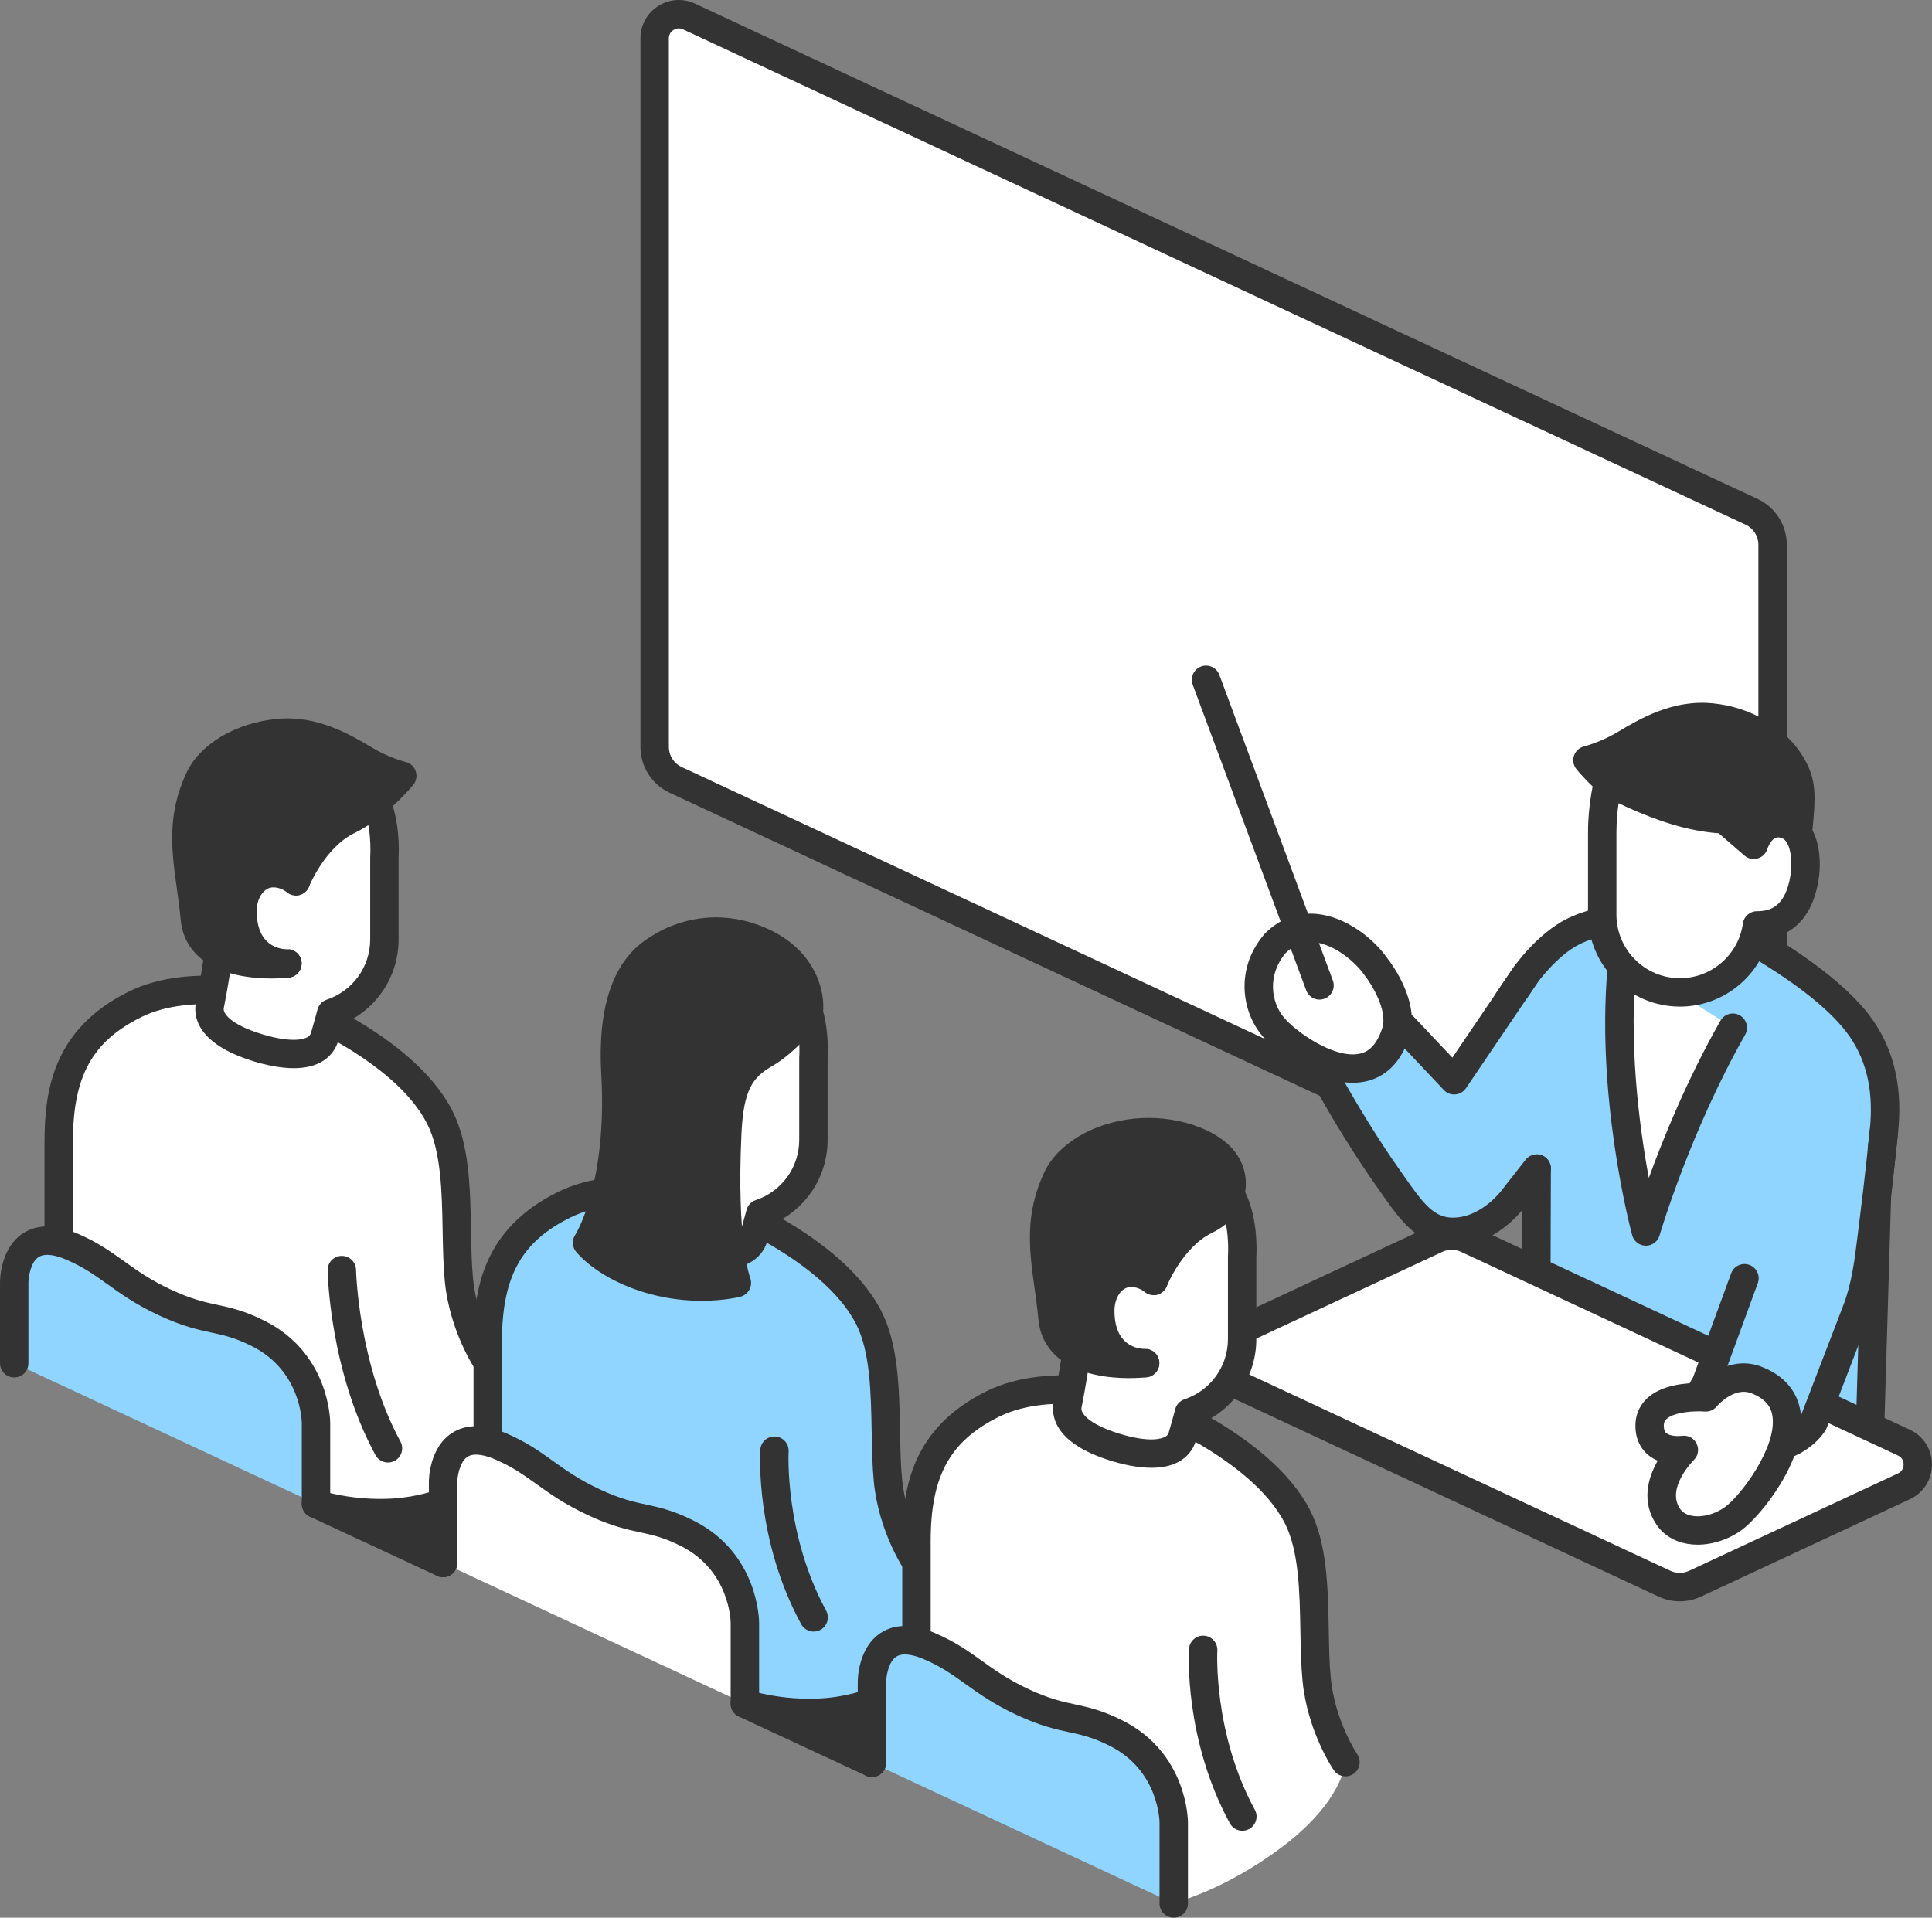
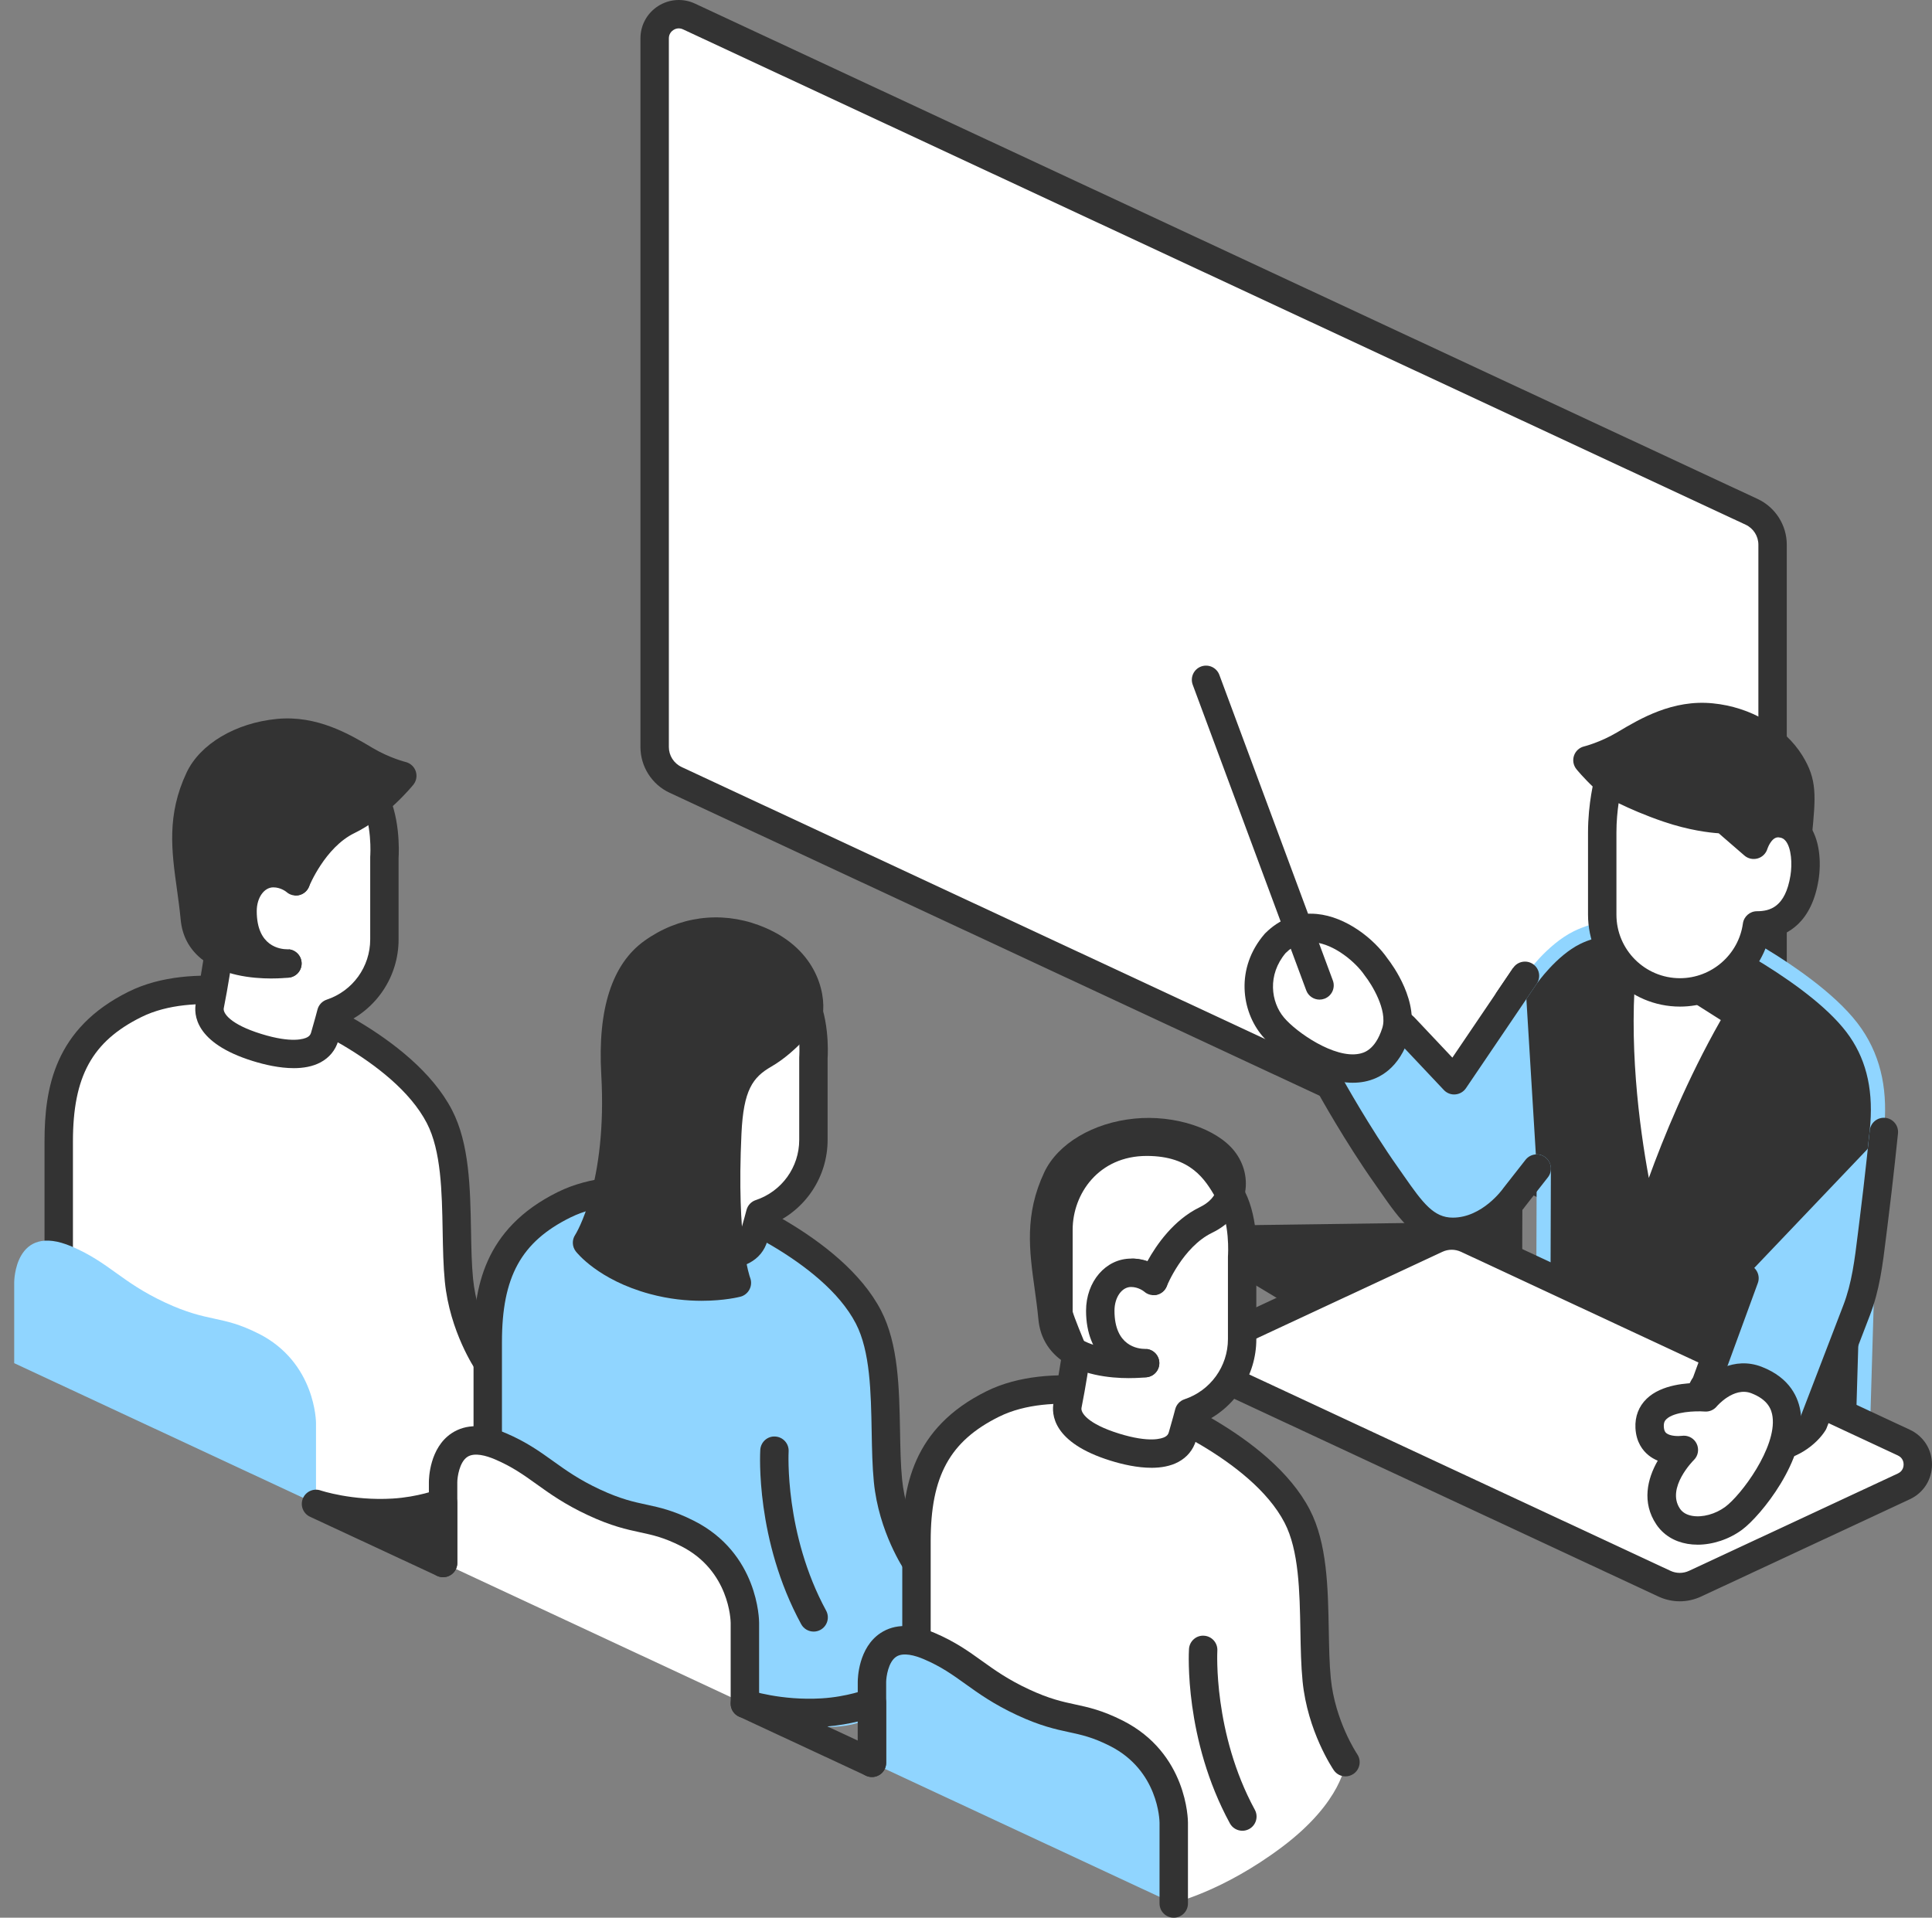
<svg xmlns="http://www.w3.org/2000/svg" fill="none" height="135" viewBox="0 0 136 135" width="136">
  <rect x="0" y="0" width="136" height="135" fill="#808080" stroke="none" />
  <clipPath id="a">
    <path d="m0 0h136v135h-136z" />
  </clipPath>
  <g clip-path="url(#a)">
    <path d="m47.555 54.901 74.805 34.872c1.127.525 2.418-.297 2.418-1.54v-49.891c0-.991-.574-1.891-1.473-2.31l-74.804-34.872c-1.127-.525-2.418.297-2.418 1.54v49.891c0 .991.574 1.891 1.472 2.31z" fill="#fff" />
    <path d="m123.08 90.933c-.388 0-.777-.084-1.142-.255l-74.806-34.872c-1.245-.58-2.049-1.843-2.049-3.216v-49.89c0-.927.467-1.778 1.249-2.276.782-.498 1.751-.561 2.591-.17l74.805 34.873c1.245.58 2.049 1.843 2.049 3.216v49.891c0 .926-.466 1.777-1.249 2.276-.442.282-.944.424-1.449.424zm-75.103-36.938 74.805 34.872c.314.146.575.018.672-.044.098-.062.324-.243.324-.59v-49.891c0-.599-.351-1.151-.894-1.404l-74.806-34.873c-.314-.147-.575-.018-.671.044-.097.062-.324.243-.324.59v49.89c0 .6.351 1.151.895 1.404z" fill="#333" />
    <path d="m119.276 64.064s8.824 4.066 11.766 8.357c1.458 2.126 1.859 4.553 1.569 7.263-.277 2.585-.486 4.41-.486 4.41l-.502 16.953-23.512.321.061-19.105-1.509 1.697-.491-13.535 1.174-1.732s1.51-2.19 3.452-3.143c2.732-1.34 8.478-1.485 8.478-1.485z" fill="#90d5ff" />
-     <path d="m108.112 102.367c-.263 0-.516-.104-.703-.289-.191-.189-.298-.446-.296-.713l.052-16.54c-.25.145-.556.178-.839.075-.385-.138-.646-.496-.661-.905l-.491-13.535c-.008-.212.052-.421.171-.597l1.174-1.732c.072-.105 1.688-2.424 3.84-3.479 2.894-1.421 8.649-1.581 8.893-1.587.153-.013.305.028.443.091.371.171 9.11 4.233 12.173 8.7 1.506 2.197 2.074 4.792 1.737 7.934-.253 2.361-.448 4.089-.48 4.375l-.501 16.911c-.016.535-.451.963-.986.97l-23.512.321zm.061-21.105c.119 0 .24.021.356.066.389.148.645.521.643.937l-.057 18.089 21.537-.294.474-15.996c.001-.028.003-.056.006-.083 0-.002.208-1.823.484-4.403.284-2.648-.173-4.804-1.399-6.591-2.507-3.657-9.811-7.273-11.149-7.914-1.079.044-5.623.292-7.83 1.375-1.677.823-3.057 2.794-3.071 2.814l-.985 1.453.391 10.748c.173-.13.384-.199.599-.199z" fill="#333" />
+     <path d="m108.112 102.367c-.263 0-.516-.104-.703-.289-.191-.189-.298-.446-.296-.713l.052-16.54c-.25.145-.556.178-.839.075-.385-.138-.646-.496-.661-.905l-.491-13.535c-.008-.212.052-.421.171-.597l1.174-1.732l-.501 16.911c-.016.535-.451.963-.986.97l-23.512.321zm.061-21.105c.119 0 .24.021.356.066.389.148.645.521.643.937l-.057 18.089 21.537-.294.474-15.996c.001-.028.003-.056.006-.083 0-.002.208-1.823.484-4.403.284-2.648-.173-4.804-1.399-6.591-2.507-3.657-9.811-7.273-11.149-7.914-1.079.044-5.623.292-7.83 1.375-1.677.823-3.057 2.794-3.071 2.814l-.985 1.453.391 10.748c.173-.13.384-.199.599-.199z" fill="#333" />
    <path d="m115.859 86.693s2.128-7.325 6.119-14.348l-7.747-4.919c-1.023 9.429 1.628 19.267 1.628 19.267z" fill="#fff" />
    <path d="m115.86 87.693h-.01c-.449-.004-.839-.306-.956-.739-.11-.409-2.689-10.129-1.657-19.635.06-.549.553-.948 1.102-.885.549.06.945.553.886 1.101-.625 5.758.166 11.737.841 15.388 1.024-2.82 2.715-6.974 5.043-11.071.273-.48.883-.648 1.363-.376.48.273.648.883.376 1.363-3.883 6.832-6.007 14.061-6.028 14.133-.124.427-.515.721-.96.721z" fill="#333" />
    <path d="m121.27 61.749-1.535-.176s-1.721-3.728-4.183-4.921c-2.086-1.011-3.807-3.134-3.807-3.134s1.244-.299 2.588-1.095c1.427-.846 3.582-2.164 6.145-1.915s4.578 1.642 5.548 3.208c.97 1.567.759 2.487.436 5.97-.362 3.893-2.638 4.204-2.638 4.204z" fill="#333" />
    <path d="m123.825 64.888c-.234 0-.461-.082-.643-.234l-2.323-1.947-1.238-.142c-.346-.04-.647-.258-.793-.573-.44-.949-1.964-3.595-3.712-4.442-2.26-1.096-4.072-3.31-4.147-3.404-.216-.267-.28-.626-.17-.951.11-.325.379-.571.713-.65.009-.002 1.126-.281 2.311-.983l.096-.057c1.523-.903 3.823-2.277 6.655-1.992 2.641.256 5.055 1.665 6.302 3.677 1.052 1.7.941 2.852.672 5.635l-.092.952c-.43 4.631-3.372 5.085-3.497 5.102-.045.006-.09.009-.135.009zm-3.439-4.247.999.115c.195.022.378.102.528.228l2.109 1.767c.459-.279 1.249-1.059 1.444-3.157l.092-.961c.266-2.747.294-3.298-.381-4.39-.725-1.17-2.365-2.504-4.795-2.74-2.181-.212-4.065.906-5.442 1.723l-.097.057c-.463.274-.915.494-1.319.668.637.61 1.517 1.342 2.464 1.801 2.193 1.063 3.797 3.754 4.398 4.889z" fill="#333" />
    <path d="m117.431 56.898c2.295.78 3.947.78 3.947.78l2.076 1.797s.459-1.627 1.804-1.526c1.855.139 1.974 2.557 1.765 3.845-.431 2.662-1.889 3.353-3.343 3.353-.368 2.664-2.655 4.716-5.421 4.716-3.023 0-5.473-2.45-5.473-5.471v-5.788c0-1.989.429-3.576.429-3.576s1.657 1.002 4.216 1.872z" fill="#fff" />
    <path d="m118.259 70.861c-3.569 0-6.473-2.903-6.473-6.47v-5.788c0-2.098.444-3.767.464-3.837.082-.303.301-.549.592-.667.291-.116.621-.09.89.072.016.009 1.609.961 4.02 1.78 2.089.71 3.615.727 3.63.727.238.002.471.088.651.244l1.148.993c.474-.57 1.183-1.044 2.152-.964.793.059 1.465.412 1.946 1.021.842 1.068.93 2.757.732 3.982-.484 2.982-2.161 3.89-3.501 4.122-.751 2.777-3.308 4.785-6.251 4.785zm-4.32-14.319c-.082.566-.153 1.282-.153 2.061v5.788c0 2.465 2.006 4.471 4.473 4.471 2.222 0 4.127-1.656 4.43-3.852.069-.494.491-.863.991-.863.907 0 1.995-.286 2.356-2.513.134-.827.065-1.926-.329-2.424-.133-.168-.289-.248-.524-.265-.497-.013-.767.8-.77.809-.097.324-.354.582-.68.676-.326.093-.678.021-.934-.2l-1.813-1.57c-.66-.045-2.092-.209-3.878-.816-1.318-.448-2.404-.928-3.17-1.302z" fill="#333" />
    <path d="m102.364 76.046-3.513-3.725s-1.624-1.611-3.99.151c-2.367 1.762-1.208 3.977-1.208 3.977s1.867 3.376 3.928 6.293c1.533 2.168 2.568 3.974 4.683 3.974 2.666 0 4.353-2.467 4.353-2.467l1.557-1.986-.827-13.57-4.982 7.354z" fill="#90d5ff" />
    <path d="m102.264 87.715c-2.437 0-3.721-1.844-5.08-3.797-.137-.196-.276-.396-.419-.6-2.07-2.928-3.909-6.247-3.987-6.386-.548-1.049-.927-3.466 1.486-5.262 2.418-1.801 4.519-.825 5.292-.058l2.681 2.842 4.282-6.321c.31-.457.931-.575 1.389-.268.457.31.577.931.267 1.388l-4.982 7.354c-.17.251-.446.412-.748.436-.3.028-.599-.089-.807-.31l-3.513-3.726c-.143-.129-1.11-.89-2.666.267-1.567 1.167-1.036 2.474-.914 2.724.002.002 1.849 3.332 3.853 6.168.147.207.289.412.428.612 1.345 1.932 2.108 2.94 3.439 2.94 2.079 0 3.513-2.012 3.527-2.032.012-.017.025-.035.038-.052l1.557-1.986c.341-.435.969-.512 1.404-.17.435.341.511.969.17 1.403l-1.54 1.966c-.237.333-2.142 2.871-5.156 2.871z" fill="#333" />
    <path d="m89.767 66.409c-1.701 1.984-1.354 4.443-.146 5.873 1.393 1.649 7.017 5.492 8.634.387.645-2.036-1.386-4.591-1.386-4.591-1.095-1.612-4.512-4.264-7.103-1.669z" fill="#fff" />
    <path d="m95.239 76.222c-2.528 0-5.324-2.045-6.38-3.296-1.479-1.751-1.902-4.775.15-7.169.016-.019.034-.038.052-.056 1.017-1.019 2.272-1.488 3.63-1.361 2.079.196 4.035 1.761 4.987 3.145.33.423 2.294 3.079 1.532 5.484-.711 2.245-2.102 2.965-3.142 3.172-.271.054-.548.08-.828.08zm-4.737-9.134c-1.297 1.54-1.043 3.45-.116 4.548.884 1.046 3.554 2.894 5.29 2.546.278-.055 1.124-.224 1.628-1.815.395-1.248-.774-3.112-1.215-3.667-.016-.02-.03-.039-.044-.061-.595-.875-2.086-2.17-3.542-2.307-.755-.069-1.409.176-2.0.757z" fill="#333" />
    <path d="m92.886 70.369c-.406 0-.788-.25-.937-.652l-7.989-21.512c-.192-.518.071-1.093.589-1.285.517-.191 1.093.072 1.285.589l7.989 21.512c.192.518-.071 1.093-.589 1.285-.115.042-.232.063-.348.063z" fill="#333" />
    <path d="m119.32 111.486 14.699-6.852c1.309-.61 1.309-2.469 0-3.079l-18.436-8.595-12.317-5.742c-.682-.318-1.471-.318-2.155 0l-14.699 6.852c-1.309.61-1.309 2.47-.001 3.08 4.817 2.245 9.982 4.654 9.982 4.654l20.771 9.682c.683.319 1.472.319 2.155 0z" fill="#fff" />
    <path d="m118.243 112.726c-.512 0-1.023-.112-1.5-.334l-30.754-14.336c-.961-.448-1.558-1.385-1.558-2.445 0-1.06.597-1.998 1.559-2.446l14.7-6.852c.953-.444 2.046-.444 2.999 0l30.753 14.336c.961.448 1.558 1.386 1.558 2.446 0 1.061-.597 1.998-1.558 2.446l-14.699 6.852c-.476.222-.988.334-1.5.334zm-16.054-24.748c-.223 0-.447.049-.655.146l-14.699 6.852c-.365.17-.404.5-.404.634s.039.464.404.634l30.754 14.336c.416.194.894.194 1.309 0l14.699-6.852c.365-.17.405-.5.405-.634s-.04-.464-.405-.634l-30.752-14.336c-.209-.097-.432-.146-.656-.146z" fill="#333" />
    <path d="m120.07 97.435s-1.878 2.321 1.936 3.981c3.814 1.659 5.644-1.256 5.644-1.256s2.293-5.981 3.036-7.907c.744-1.927.906-3.882 1.209-6.268.375-2.942.715-6.302.715-6.302l-9.811 10.298z" fill="#90d5ff" />
    <path d="m124.247 102.924c-.79 0-1.673-.171-2.639-.591-1.647-.717-2.628-1.676-2.916-2.851-.289-1.183.234-2.144.486-2.518l2.683-7.325c.189-.518.764-.785 1.282-.595.519.19.786.763.595 1.282l-2.729 7.454c-.037.103-.092.2-.161.285 0 0-.339.46-.21.956.135.517.763 1.042 1.768 1.48 2.691 1.17 4.057-.401 4.354-.808.316-.824 2.311-6.027 2.995-7.799.6-1.557.802-3.201 1.034-5.106l.115-.927c.368-2.896.709-6.243.713-6.277.055-.549.544-.947 1.095-.893.549.056.949.546.894 1.096-.004.034-.347 3.405-.718 6.327l-.114.918c-.249 2.037-.464 3.796-1.154 5.583-.743 1.926-3.035 7.906-3.035 7.906-.023.061-.052.119-.087.174-.581.925-2.062 2.231-4.25 2.231z" fill="#333" />
    <path d="m123.657 97.152c-1.956-.762-3.582 1.219-3.582 1.219s-4.076-.352-3.951 2.11c.098 1.942 2.412 1.585 2.412 1.585s-2.582 2.503-1.11 4.695c.915 1.36 3.131 1.215 4.611.122 1.706-1.26 6.522-7.819 1.62-9.731z" fill="#fff" />
    <path d="m119.499 108.74c-.244 0-.484-.02-.716-.059-.94-.163-1.696-.635-2.186-1.363-1.04-1.547-.638-3.219.097-4.491-.227-.095-.451-.22-.657-.389-.388-.316-.861-.902-.912-1.907-.041-.813.232-1.528.791-2.066 1.049-1.013 2.865-1.117 3.752-1.111.707-.671 2.363-1.908 4.353-1.132 2.01.784 2.598 2.202 2.738 3.253.433 3.257-2.819 7.247-4.128 8.213-.914.675-2.062 1.053-3.132 1.053zm-.969-7.672c.379 0 .732.213.901.56.19.389.112.855-.198 1.156-.018.018-1.962 1.954-.977 3.42.181.268.473.439.868.508.719.125 1.63-.123 2.319-.632 1.129-.833 3.621-4.18 3.333-6.342-.064-.487-.289-1.188-1.482-1.654-1.246-.49-2.434.907-2.446.922-.209.255-.531.389-.859.361-.64-.05-2.14.009-2.686.537-.103.1-.196.232-.181.526.016.326.131.421.175.457.269.222.853.224 1.093.191.047-.006.094-.01.14-.01z" fill="#333" />
    <path d="m34.337 95.919s-1.701-2.483-2.028-5.806c-.347-3.526.223-8.429-1.373-11.509-2.631-5.078-10.959-8.172-10.959-8.172s-6.183-1.854-10.467.268c-4.255 2.107-5.372 5.32-5.372 9.663v16.404l18.108 9.1 8.944 4.163 7.002-8.067z" fill="#fff" />
    <path d="m34.337 96.919c-.319 0-.632-.152-.826-.435-.075-.11-1.85-2.735-2.198-6.272-.108-1.097-.13-2.284-.153-3.538-.051-2.783-.103-5.661-1.113-7.609-2.342-4.521-9.836-7.471-10.389-7.683-.462-.132-5.98-1.631-9.707.215-3.466 1.716-4.817 4.174-4.817 8.767v15.555c0 .552-.448 1-1.0 1s-1-.448-1-1v-15.555c0-3.769.704-7.971 5.928-10.558 4.585-2.271 10.931-.409 11.198-.33.02.006.041.013.061.02.355.132 8.722 3.29 11.499 8.649 1.224 2.364 1.282 5.479 1.337 8.492.022 1.214.043 2.361.143 3.379.299 3.033 1.842 5.317 1.858 5.339.312.455.196 1.078-.26 1.389-.173.118-.369.175-.564.175z" fill="#333" />
    <path d="m14.129 64.308v-5.874c0-3.022 2.247-6.192 6.213-6.192s5.121 2.448 5.865 3.677c1.057 1.747.852 4.423.852 4.423v5.788c0 2.416-1.568 4.463-3.742 5.188 0 0-.25.948-.463 1.665-.41 1.375-2.308 1.515-4.759.755-2.761-.856-3.51-2.029-3.324-2.958.296-1.472.573-3.323.573-3.323s-1.148-2.667-1.215-3.151z" fill="#fff" />
    <path d="m20.674 75.194c-.99 0-2.031-.238-2.875-.5-4.106-1.273-4.17-3.297-4.008-4.109.221-1.097.433-2.427.521-2.995-.523-1.225-1.108-2.669-1.174-3.146-.006-.045-.01-.091-.01-.136v-5.873c0-3.535 2.698-7.192 7.213-7.192 4.271 0 5.766 2.542 6.57 3.907l.15.253c1.145 1.892 1.021 4.589.997 4.974v5.754c0 2.602-1.549 4.923-3.908 5.939-.093.342-.221.806-.339 1.2-.198.663-.629 1.187-1.248 1.517-.553.295-1.21.408-1.89.408zm-5.545-10.992c.107.39.656 1.752 1.133 2.861.074.172.098.359.07.543-.011.076-.284 1.892-.581 3.372-.065.322.404 1.114 2.64 1.807 2.158.669 3.019.351 3.232.238.148-.079.228-.173.273-.324.209-.702.453-1.63.454-1.634.086-.326.331-.587.651-.694 1.829-.61 3.059-2.313 3.059-4.24v-5.788c0-.025.001-.051.003-.076.002-.022.164-2.384-.711-3.83l-.163-.274c-.726-1.234-1.72-2.922-4.847-2.922-3.386 0-5.213 2.676-5.213 5.193v5.768z" fill="#333" />
    <path d="m19.436 61.467c.91.057 1.39.575 1.39.575s1.224-3.098 3.687-4.292c2.086-1.011 3.807-3.134 3.807-3.134s-1.244-.298-2.587-1.095c-1.428-.846-3.583-2.164-6.146-1.915-2.563.248-4.763 1.542-5.548 3.208-1.634 3.467-.648 6.35-.325 9.832.362 3.893 6.517 3.179 6.517 3.179s-.534.088-1.667-.459-.038-5.956.872-5.9z" fill="#333" />
    <path d="m19.098 68.882c-1.351 0-3.478-.212-4.919-1.38-.864-.701-1.356-1.63-1.461-2.764-.068-.73-.168-1.449-.264-2.144-.374-2.685-.727-5.221.68-8.207.948-2.011 3.443-3.495 6.356-3.777 2.831-.276 5.132 1.09 6.655 1.993l.096.057c1.185.702 2.302.98 2.313.982.333.082.602.328.711.652.109.324.046.682-.169.948-.076.094-1.887 2.309-4.147 3.405-2.073 1.005-3.183 3.734-3.194 3.762-.127.319-.409.55-.746.613-.338.061-.683-.051-.916-.303.001.004-.105-.105-.36-.188-.422.864-.838 3.276-.585 4.003.611.275.932.295.984.296.53-.058 1.017.324 1.091.856.075.537-.291 1.035-.827 1.124-.019.003-.043.006-.071.01-.158.017-.611.061-1.224.061zm1.026-2.05c-.02.001-.034.003-.043.004.012-.001.025-.002.036-.004h.007zm.1-14.258c-.178 0-.359.008-.542.026-2.157.21-4.106 1.295-4.74 2.64-1.153 2.447-.854 4.594-.508 7.08.1.716.203 1.458.275 2.234.055.592.286 1.035.727 1.393.449.365 1.065.595 1.71.735-.233-1.39.192-3.179.319-3.664.296-1.131.831-2.635 2.033-2.55.339.021.638.088.896.177.623-1.13 1.836-2.901 3.683-3.797.947-.459 1.827-1.191 2.464-1.801-.403-.173-.855-.394-1.318-.668l-.097-.057c-1.261-.748-2.95-1.749-4.9-1.749z" fill="#333" />
    <path d="m17.072 64.137c0 2.696 1.704 3.689 3.158 3.689l.594-5.785s-.633-.575-1.585-.575c-1.243 0-2.168 1.186-2.168 2.669z" fill="#fff" />
    <path d="m20.231 68.825c-2.002 0-4.158-1.467-4.158-4.688 0-2.058 1.391-3.669 3.168-3.669 1.3 0 2.162.749 2.257.834.409.371.439 1.003.068 1.412-.368.405-.993.439-1.402.077-.025-.02-.403-.324-.923-.324-.655 0-1.168.734-1.168 1.67 0 2.496 1.652 2.69 2.158 2.69.552 0 1.0.448 1.0 1 0 .552-.448 1-1.0 1z" fill="#333" />
-     <path d="m27.311 102.956c-.354 0-.698-.189-.879-.522-3.202-5.886-3.364-12.718-3.369-13.006-.01-.552.428-1.007.981-1.018h.02c.543 0 .989.434.999.98.001.066.164 6.643 3.127 12.089.264.485.084 1.092-.4 1.356-.152.082-.316.121-.477.121z" fill="#333" />
    <path d="m64.537 110.03s-1.701-2.483-2.028-5.806c-.347-3.525.223-8.429-1.373-11.509-2.631-5.078-10.959-8.172-10.959-8.172s-6.183-1.854-10.467.268c-4.255 2.107-5.372 5.32-5.372 9.663v16.405l18.097 9.056s5.85 3.461 10.023.329c4.296-3.226 2.08-10.233 2.08-10.233z" fill="#90d5ff" />
    <path d="m64.537 111.03c-.319 0-.632-.152-.826-.435-.075-.109-1.85-2.735-2.198-6.272-.108-1.098-.13-2.284-.153-3.539-.051-2.783-.104-5.66-1.113-7.609-2.342-4.521-9.836-7.471-10.389-7.682-.462-.131-5.98-1.631-9.707.214-3.466 1.716-4.817 4.174-4.817 8.768v15.13c0 .552-.448.999-1.0.999-.552 0-1-.447-1-.999v-15.13c0-3.77.704-7.971 5.928-10.558 4.585-2.271 10.931-.409 11.198-.329.021.006.041.013.061.02.355.132 8.722 3.29 11.499 8.649 1.224 2.364 1.282 5.479 1.337 8.492.022 1.214.043 2.361.143 3.379.299 3.033 1.842 5.316 1.858 5.339.312.455.196 1.078-.26 1.389-.173.118-.369.175-.564.175z" fill="#333" />
    <path d="m44.329 78.419v-5.873c0-3.022 2.247-6.192 6.213-6.192s5.121 2.448 5.865 3.677c1.057 1.747.852 4.423.852 4.423v5.788c0 2.416-1.568 4.463-3.742 5.187 0 0-.249.948-.463 1.665-.41 1.375-2.308 1.515-4.759.755-2.761-.856-3.51-2.029-3.324-2.958.296-1.472.573-3.323.573-3.323s-1.148-2.667-1.215-3.151z" fill="#fff" />
    <g fill="#333">
      <path d="m50.873 89.305c-.99 0-2.031-.238-2.875-.5-4.106-1.273-4.17-3.297-4.007-4.109.22-1.097.433-2.427.521-2.995-.523-1.225-1.108-2.669-1.174-3.146-.006-.045-.01-.091-.01-.136v-5.873c0-3.535 2.698-7.192 7.213-7.192 4.271 0 5.766 2.542 6.57 3.907l.15.253c1.145 1.892 1.021 4.589.997 4.974v5.754c0 2.602-1.549 4.923-3.908 5.939-.093.342-.221.805-.339 1.2-.198.663-.629 1.187-1.248 1.517-.553.295-1.21.408-1.89.408zm-5.544-10.992c.107.39.656 1.752 1.133 2.861.074.172.098.359.07.543-.011.076-.284 1.892-.581 3.372-.065.322.404 1.114 2.64 1.807 2.158.669 3.019.352 3.232.238.149-.079.228-.173.273-.324.21-.705.454-1.634.454-1.634.086-.327.33-.587.651-.694 1.829-.61 3.059-2.313 3.059-4.239v-5.788c0-.025.001-.051.003-.076.002-.022.164-2.384-.711-3.83l-.163-.274c-.726-1.234-1.72-2.922-4.847-2.922-3.386 0-5.213 2.676-5.213 5.193v5.768z" />
      <path d="m51.193 79.753c.151-3.222.851-4.526 2.595-5.531 1.745-1.004 3.142-2.966 3.142-2.966s.507-3.57-3.858-5.19c-2.884-1.071-5.427-.244-7.125.973-1.617 1.159-2.909 3.536-2.624 8.538.468 8.215-2 11.903-2 11.903s1.335 1.737 4.683 2.643c3.254.88 5.867.19 5.867.19s-1.057-2.511-.68-10.56z" />
      <path d="m49.399 91.572c-1.033 0-2.291-.113-3.654-.482-3.633-.983-5.152-2.917-5.215-2.999-.261-.34-.277-.808-.038-1.165.02-.03 2.271-3.581 1.833-11.29-.262-4.608.76-7.773 3.04-9.407 2.388-1.712 5.324-2.113 8.055-1.098 4.05 1.503 4.715 4.757 4.501 6.267-.022.158-.083.309-.175.439-.062.087-1.545 2.151-3.457 3.252-1.305.752-1.952 1.648-2.095 4.711-.356 7.591.597 10.113.607 10.137.105.265.093.568-.036.823-.129.255-.358.447-.634.52-.071.018-1.13.291-2.73.291zm-6.842-4.267c.583.503 1.77 1.33 3.711 1.855 1.788.483 3.377.45 4.35.348-.308-1.473-.674-4.448-.423-9.801.163-3.466.972-5.128 3.095-6.349 1.124-.647 2.185-1.846 2.664-2.462.009-.711-.234-2.778-3.23-3.89-2.872-1.066-5.114.075-6.194.848-1.687 1.209-2.429 3.789-2.208 7.67.369 6.482-1.039 10.288-1.764 11.782z" />
      <path d="m57.276 114.858c-.354 0-.698-.189-.879-.522-3.222-5.924-2.894-12.016-2.878-12.272.033-.551.509-.979 1.058-.937.55.033.97.506.937 1.057-.003.057-.3 5.794 2.639 11.197.264.485.084 1.092-.4 1.356-.152.082-.316.121-.477.121z" />
    </g>
    <path d="m48.391 107.95c-2.654-1.34-3.482-.745-6.58-2.19-3.098-1.444-3.926-2.811-6.58-3.945-4.042-1.727-4.042 2.52-4.042 2.52v5.695l21.245 9.904v-5.695s0-4.248-4.042-6.289z" fill="#fff" />
    <path d="m52.434 120.934c-.552 0-1-.448-1-1v-5.695c-.001-.144-.074-3.67-3.493-5.397-1.208-.611-1.981-.777-2.875-.97-.947-.204-2.021-.434-3.676-1.207-1.638-.763-2.693-1.52-3.624-2.188-.914-.655-1.703-1.221-2.925-1.744-.609-.259-1.439-.5-1.938-.175-.57.372-.709 1.438-.712 1.782v5.69c0 .552-.448.999-1.0.999-.552 0-1-.447-1-.999v-5.695c0-.244.045-2.413 1.606-3.443.997-.657 2.284-.656 3.829.004 1.424.608 2.381 1.294 3.306 1.957.902.647 1.835 1.316 3.304 2.001 1.452.676 2.367.874 3.252 1.064.943.203 1.918.413 3.357 1.139 4.539 2.293 4.591 6.983 4.591 7.182v5.694c0 .553-.448 1-1 1z" fill="#333" />
    <path d="m94.715 124.052s-1.7-2.483-2.028-5.806c-.348-3.525.223-8.429-1.373-11.508-2.631-5.078-10.959-8.172-10.959-8.172s-6.183-1.854-10.467.268c-4.255 2.107-5.372 5.32-5.372 9.663v16.404l18.097 9.056s3.456-.797 7.628-3.929c4.296-3.226 4.475-5.975 4.475-5.975z" fill="#fff" />
    <path d="m94.715 125.051c-.318 0-.631-.152-.825-.434-.075-.111-1.85-2.736-2.198-6.273-.108-1.097-.13-2.284-.153-3.538-.051-2.783-.103-5.661-1.113-7.609-2.342-4.521-9.835-7.471-10.388-7.683-.462-.132-5.98-1.63-9.707.215-3.466 1.716-4.817 4.175-4.817 8.767v15.13c0 .553-.448 1-1 1-.552 0-1-.447-1-1v-15.13c0-3.769.705-7.97 5.928-10.558 4.585-2.27 10.93-.41 11.198-.33.021.006.041.013.061.02.355.132 8.722 3.291 11.499 8.649 1.224 2.364 1.282 5.479 1.337 8.492.022 1.214.043 2.361.143 3.378.296 3.009 1.843 5.318 1.859 5.341.31.457.192 1.078-.264 1.389-.173.117-.369.174-.563.174z" fill="#333" />
    <path d="m87.454 128.879c-.354 0-.698-.189-.879-.522-3.222-5.923-2.894-12.015-2.878-12.271.033-.551.51-.978 1.058-.937.551.033.97.506.938 1.057-.003.057-.3 5.794 2.639 11.196.264.485.084 1.092-.401 1.356-.152.083-.316.121-.477.121z" fill="#333" />
    <path d="m74.508 92.441v-5.874c0-3.022 2.247-6.192 6.213-6.192s5.121 2.448 5.865 3.677c1.057 1.747.852 4.423.852 4.423v5.788c0 2.416-1.568 4.463-3.742 5.187 0 0-.25.948-.463 1.666-.41 1.374-2.308 1.515-4.759.755-2.761-.857-3.51-2.029-3.324-2.958.296-1.472.573-3.323.573-3.323s-1.148-2.667-1.215-3.151z" fill="#fff" />
    <path d="m81.052 103.327c-.99 0-2.031-.238-2.875-.5-4.106-1.273-4.17-3.297-4.008-4.109.221-1.097.433-2.427.521-2.995-.523-1.225-1.108-2.669-1.174-3.145-.006-.045-.01-.09-.01-.137v-5.873c0-3.535 2.698-7.192 7.213-7.192 4.271 0 5.767 2.542 6.571 3.907l.15.253c1.145 1.892 1.021 4.589.997 4.974v5.754c0 2.602-1.549 4.923-3.908 5.939-.093.342-.221.805-.339 1.2-.198.663-.629 1.187-1.248 1.517-.553.295-1.21.408-1.89.408zm-5.544-10.992c.107.391.656 1.752 1.133 2.862.074.171.098.359.07.542-.011.076-.284 1.892-.581 3.372-.065.322.404 1.113 2.64 1.807 2.158.669 3.019.351 3.232.238.149-.079.228-.173.273-.324.21-.703.453-1.63.454-1.634.086-.326.331-.587.651-.694 1.829-.61 3.059-2.313 3.059-4.24v-5.788c0-.025.001-.051.003-.076.002-.022.164-2.384-.711-3.83l-.163-.274c-.725-1.233-1.719-2.922-4.847-2.922-3.386 0-5.213 2.676-5.213 5.193v5.768z" fill="#333" />
-     <path d="m79.814 89.6c.91.057 1.39.575 1.39.575s1.224-3.098 3.687-4.292c2.086-1.011 2.185-3.002 1.219-4.228-1.007-1.279-3.583-2.164-6.146-1.915-2.563.248-4.763 1.542-5.548 3.208-1.634 3.466-.648 6.349-.325 9.832.362 3.893 6.517 3.179 6.517 3.179s-.534.088-1.667-.459c-1.133-.547-.038-5.956.872-5.9z" fill="#333" />
    <path d="m79.477 97.016c-1.351 0-3.478-.211-4.919-1.38-.864-.701-1.356-1.631-1.462-2.764-.068-.73-.168-1.449-.264-2.143-.374-2.685-.727-5.221.68-8.207.948-2.011 3.443-3.495 6.356-3.777 2.811-.279 5.768.691 7.028 2.292.7.889.96 2.011.714 3.079-.26 1.132-1.071 2.078-2.283 2.666-2.073 1.004-3.183 3.734-3.194 3.762-.127.319-.409.55-.747.613-.337.064-.683-.051-.917-.303 0 0-.126-.112-.36-.188-.422.864-.838 3.276-.585 4.003.611.276.932.295.984.296.531-.057 1.017.324 1.091.856.075.537-.291 1.035-.827 1.124-.019.003-.043.006-.071.009-.158.018-.611.061-1.224.061zm1.026-2.05c-.02.001-.034.003-.043.004.012-.001.025-.002.036-.004h.007zm.353-14.27c-.261 0-.526.012-.794.038-2.157.21-4.107 1.295-4.74 2.64-1.153 2.447-.854 4.594-.508 7.079.1.716.203 1.458.275 2.234.055.593.286 1.035.727 1.394.449.365 1.065.595 1.71.735-.233-1.391.192-3.18.319-3.666.296-1.129.83-2.622 2.032-2.547.339.021.638.088.896.177.623-1.13 1.835-2.901 3.683-3.796.665-.323 1.083-.778 1.206-1.316.108-.468-.018-.99-.337-1.395-.653-.83-2.432-1.578-4.469-1.578z" fill="#333" />
    <path d="m77.451 92.27c0 2.696 1.704 3.689 3.158 3.689l.594-5.785s-.633-.575-1.585-.575c-1.243 0-2.168 1.186-2.168 2.669z" fill="#fff" />
    <path d="m80.609 96.959c-2.003 0-4.158-1.467-4.158-4.689 0-2.058 1.391-3.669 3.168-3.669 1.301 0 2.163.749 2.257.834.409.372.439 1.004.068 1.412-.368.405-.993.437-1.402.076-.025-.02-.403-.324-.922-.324-.655 0-1.168.734-1.168 1.67 0 2.496 1.652 2.69 2.158 2.69.552 0 1.0.448 1.0 1 0 .552-.448 1-1.0 1z" fill="#333" />
    <path d="m18.202 93.883c-2.654-1.34-3.482-.746-6.58-2.19-3.098-1.444-3.926-2.812-6.58-3.946-4.042-1.727-4.042 2.52-4.042 2.52v5.695l21.245 9.903v-5.695s0-4.248-4.042-6.289z" fill="#90d5ff" />
-     <path d="m22.245 106.867c-.552 0-1-.447-1-.999v-5.695c-.001-.144-.074-3.67-3.493-5.397-1.208-.611-1.981-.776-2.875-.969-.947-.204-2.021-.435-3.676-1.206-1.638-.763-2.694-1.521-3.625-2.188-.914-.656-1.703-1.222-2.925-1.744-.608-.26-1.439-.5-1.938-.175-.57.372-.709 1.438-.712 1.782v5.691c0 .552-.448 1-1.0 1s-1-.448-1-1v-5.695c0-.244.045-2.413 1.606-3.443.997-.657 2.284-.657 3.829.003 1.424.608 2.38 1.294 3.306 1.958.903.647 1.836 1.316 3.304 2.001 1.451.676 2.367.874 3.252 1.064.943.203 1.918.413 3.356 1.139 4.539 2.293 4.591 6.983 4.591 7.181v5.695c0 .552-.448.999-1.0.999z" fill="#333" />
    <path d="m31.189 105.784s-1.502.589-3.493.708c-3.096.185-5.452-.624-5.452-.624l8.944 4.162v-4.247z" fill="#333" />
    <path d="m31.189 111.03c-.143 0-.287-.031-.422-.093l-8.944-4.163c-.483-.224-.704-.787-.505-1.28.199-.494.75-.744 1.252-.571.02.007 2.223.742 5.066.571 1.794-.107 3.176-.636 3.19-.642.307-.12.655-.078.927.107.272.187.436.494.436.824v4.247c0 .342-.174.66-.462.843-.163.104-.35.157-.538.157zm-3.136-3.562 2.136.995v-1.34c-.58.139-1.314.277-2.136.345z" fill="#333" />
    <path d="m78.582 122.016c-2.654-1.34-3.482-.745-6.58-2.189-3.098-1.445-3.926-2.812-6.58-3.946-4.042-1.727-4.042 2.52-4.042 2.52v5.696l21.245 9.903v-5.695s0-4.248-4.042-6.289z" fill="#90d5ff" />
    <path d="m82.624 135c-.552 0-1-.448-1-1v-5.694c-.001-.145-.074-3.671-3.493-5.398-1.208-.61-1.981-.776-2.875-.969-.947-.204-2.021-.435-3.676-1.207-1.638-.763-2.693-1.52-3.624-2.188-.914-.655-1.703-1.222-2.926-1.744-.609-.259-1.438-.5-1.938-.175-.57.372-.709 1.437-.712 1.782v5.69c0 .552-.448 1-1 1-.552 0-1-.448-1-1v-5.695c0-.244.045-2.413 1.606-3.443.997-.657 2.284-.657 3.829.003 1.424.609 2.381 1.295 3.306 1.959.902.647 1.835 1.316 3.304 2 1.451.677 2.366.874 3.252 1.064.943.203 1.918.413 3.356 1.139 4.539 2.293 4.591 6.983 4.591 7.182v5.694c0 .552-.448 1-1 1z" fill="#333" />
-     <path d="m61.379 119.85s-1.502.589-3.493.708c-3.096.186-5.452-.624-5.452-.624l8.944 4.163v-4.247z" fill="#333" />
    <path d="m61.379 125.097c-.143 0-.287-.031-.422-.094l-8.944-4.163c-.482-.224-.704-.787-.505-1.28.199-.493.749-.742 1.252-.572.02.008 2.225.741 5.066.572 1.813-.108 3.175-.635 3.189-.641.308-.119.655-.081.928.105.273.187.436.496.436.826v4.247c0 .342-.174.66-.462.843-.163.104-.35.157-.538.157zm-3.137-3.562 2.138.995v-1.341c-.581.14-1.314.278-2.138.346z" fill="#333" />
  </g>
</svg>